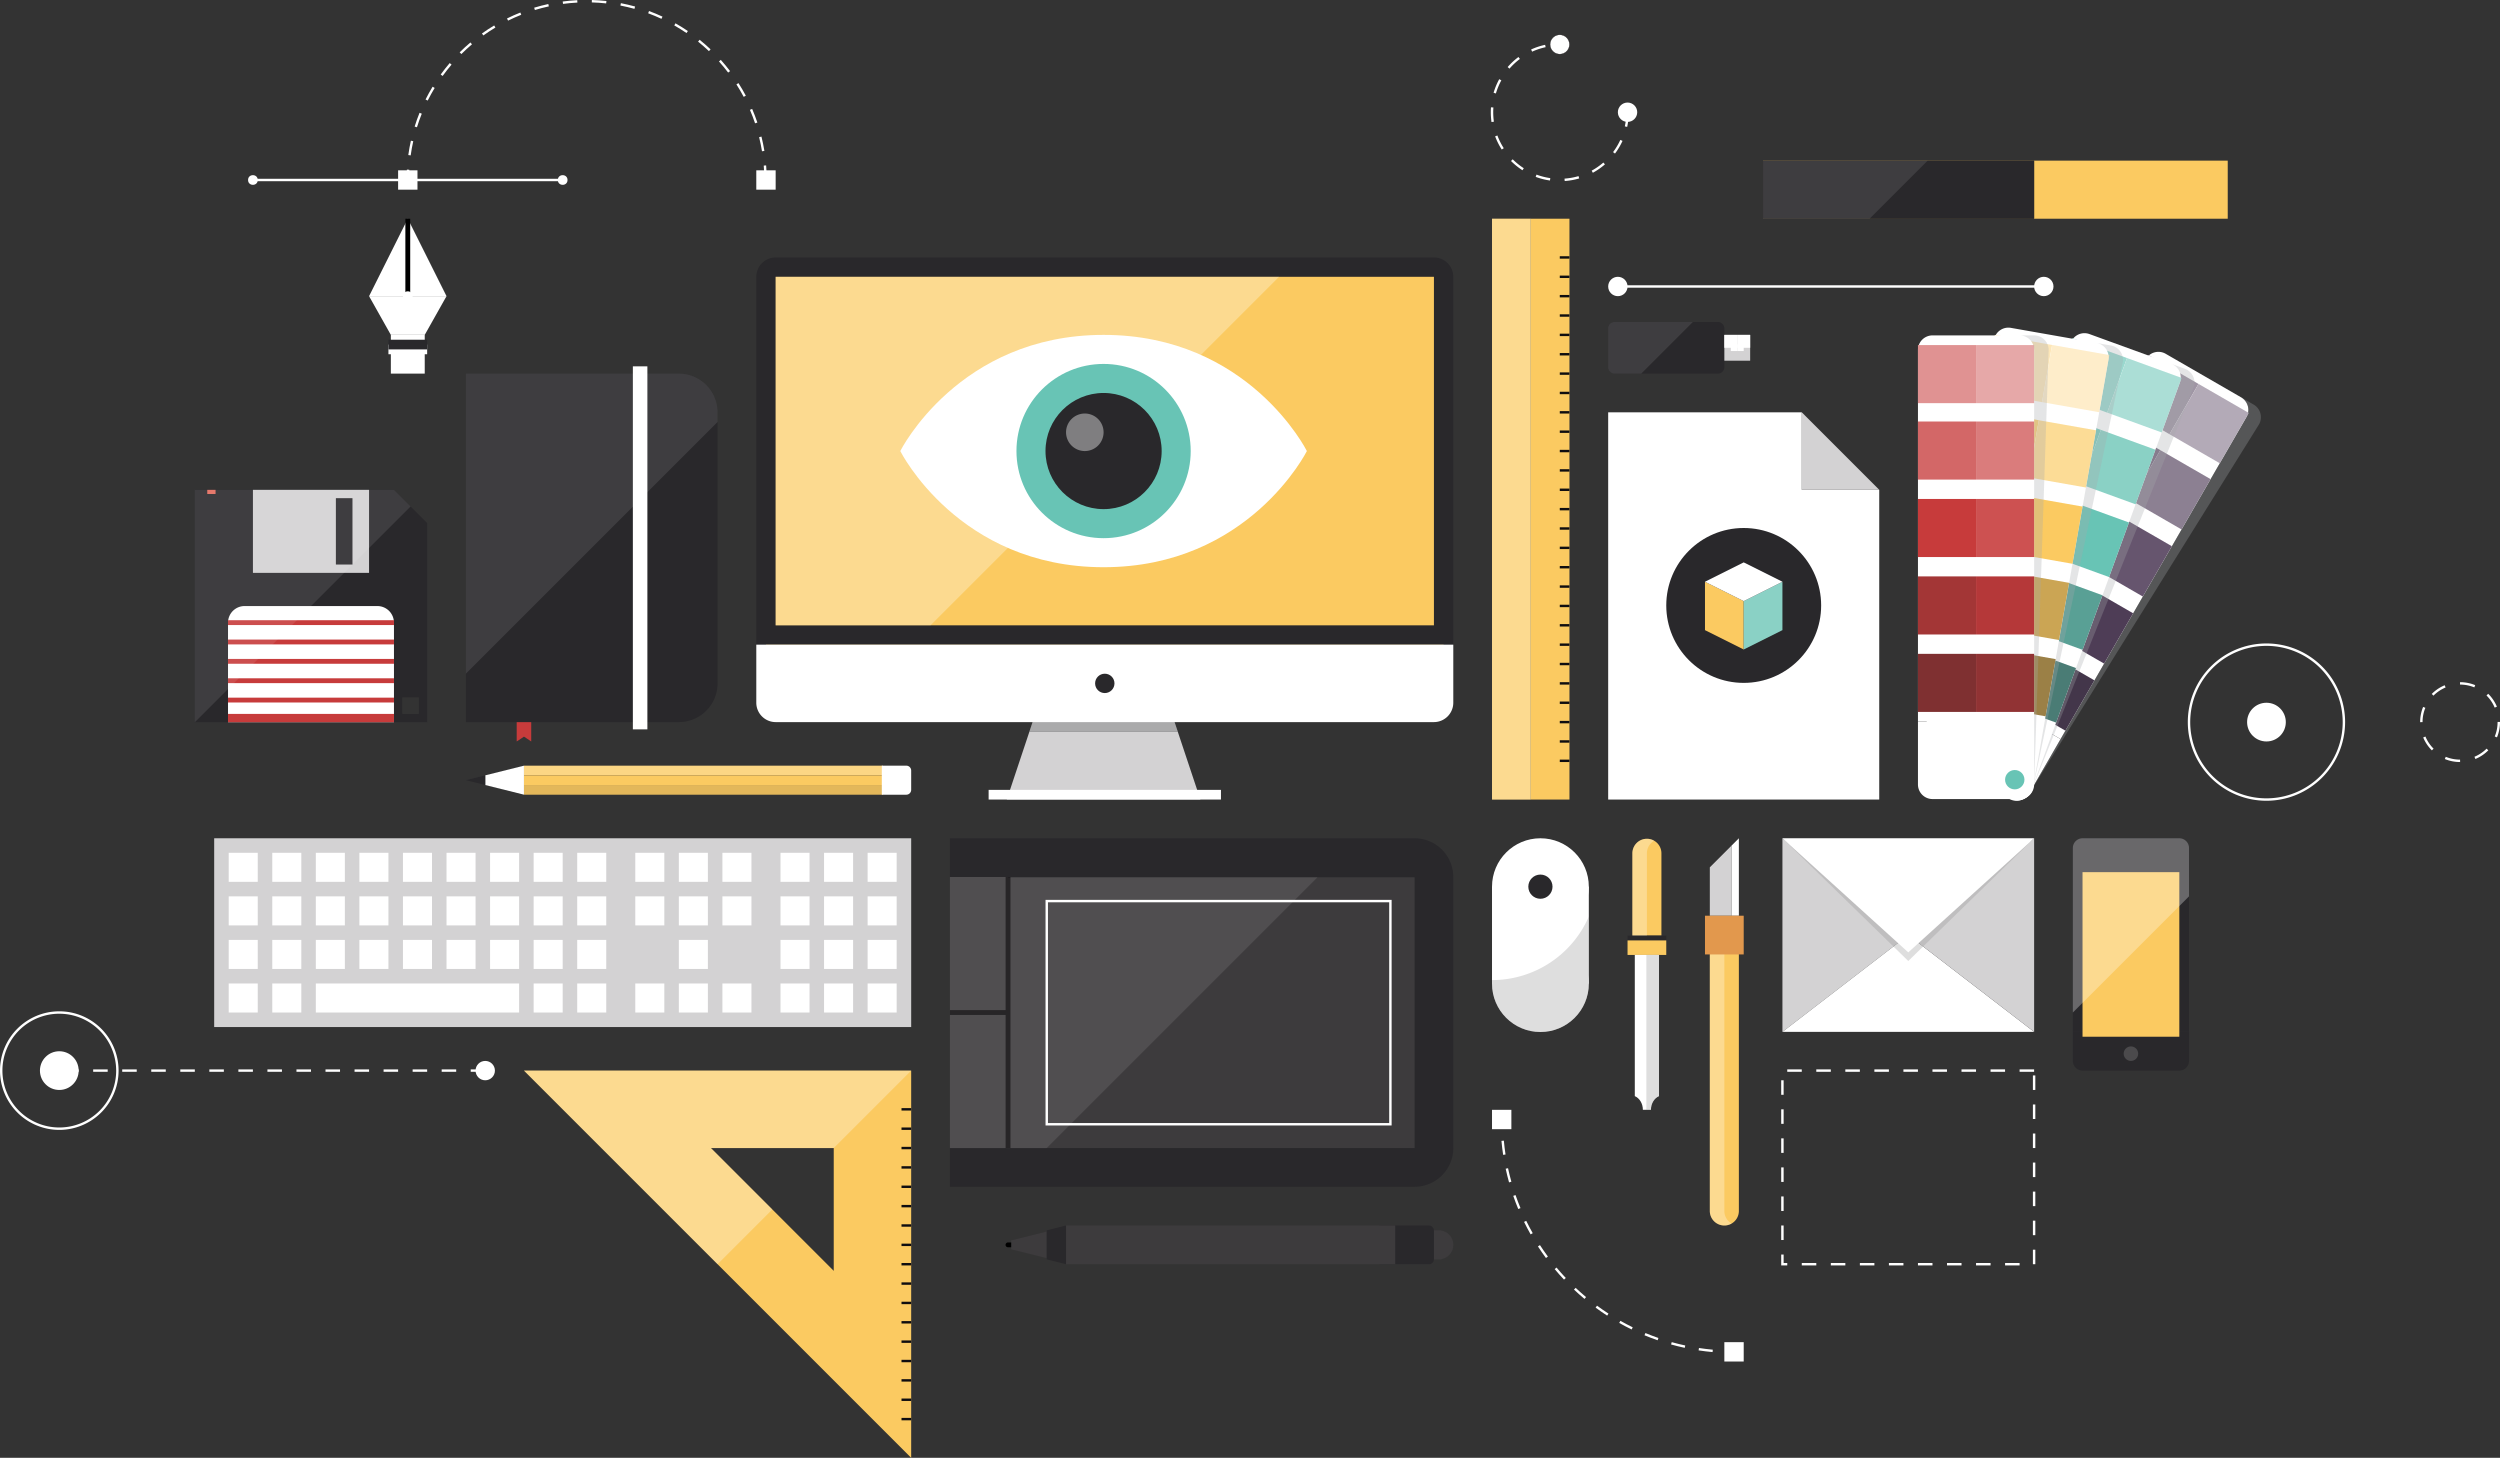
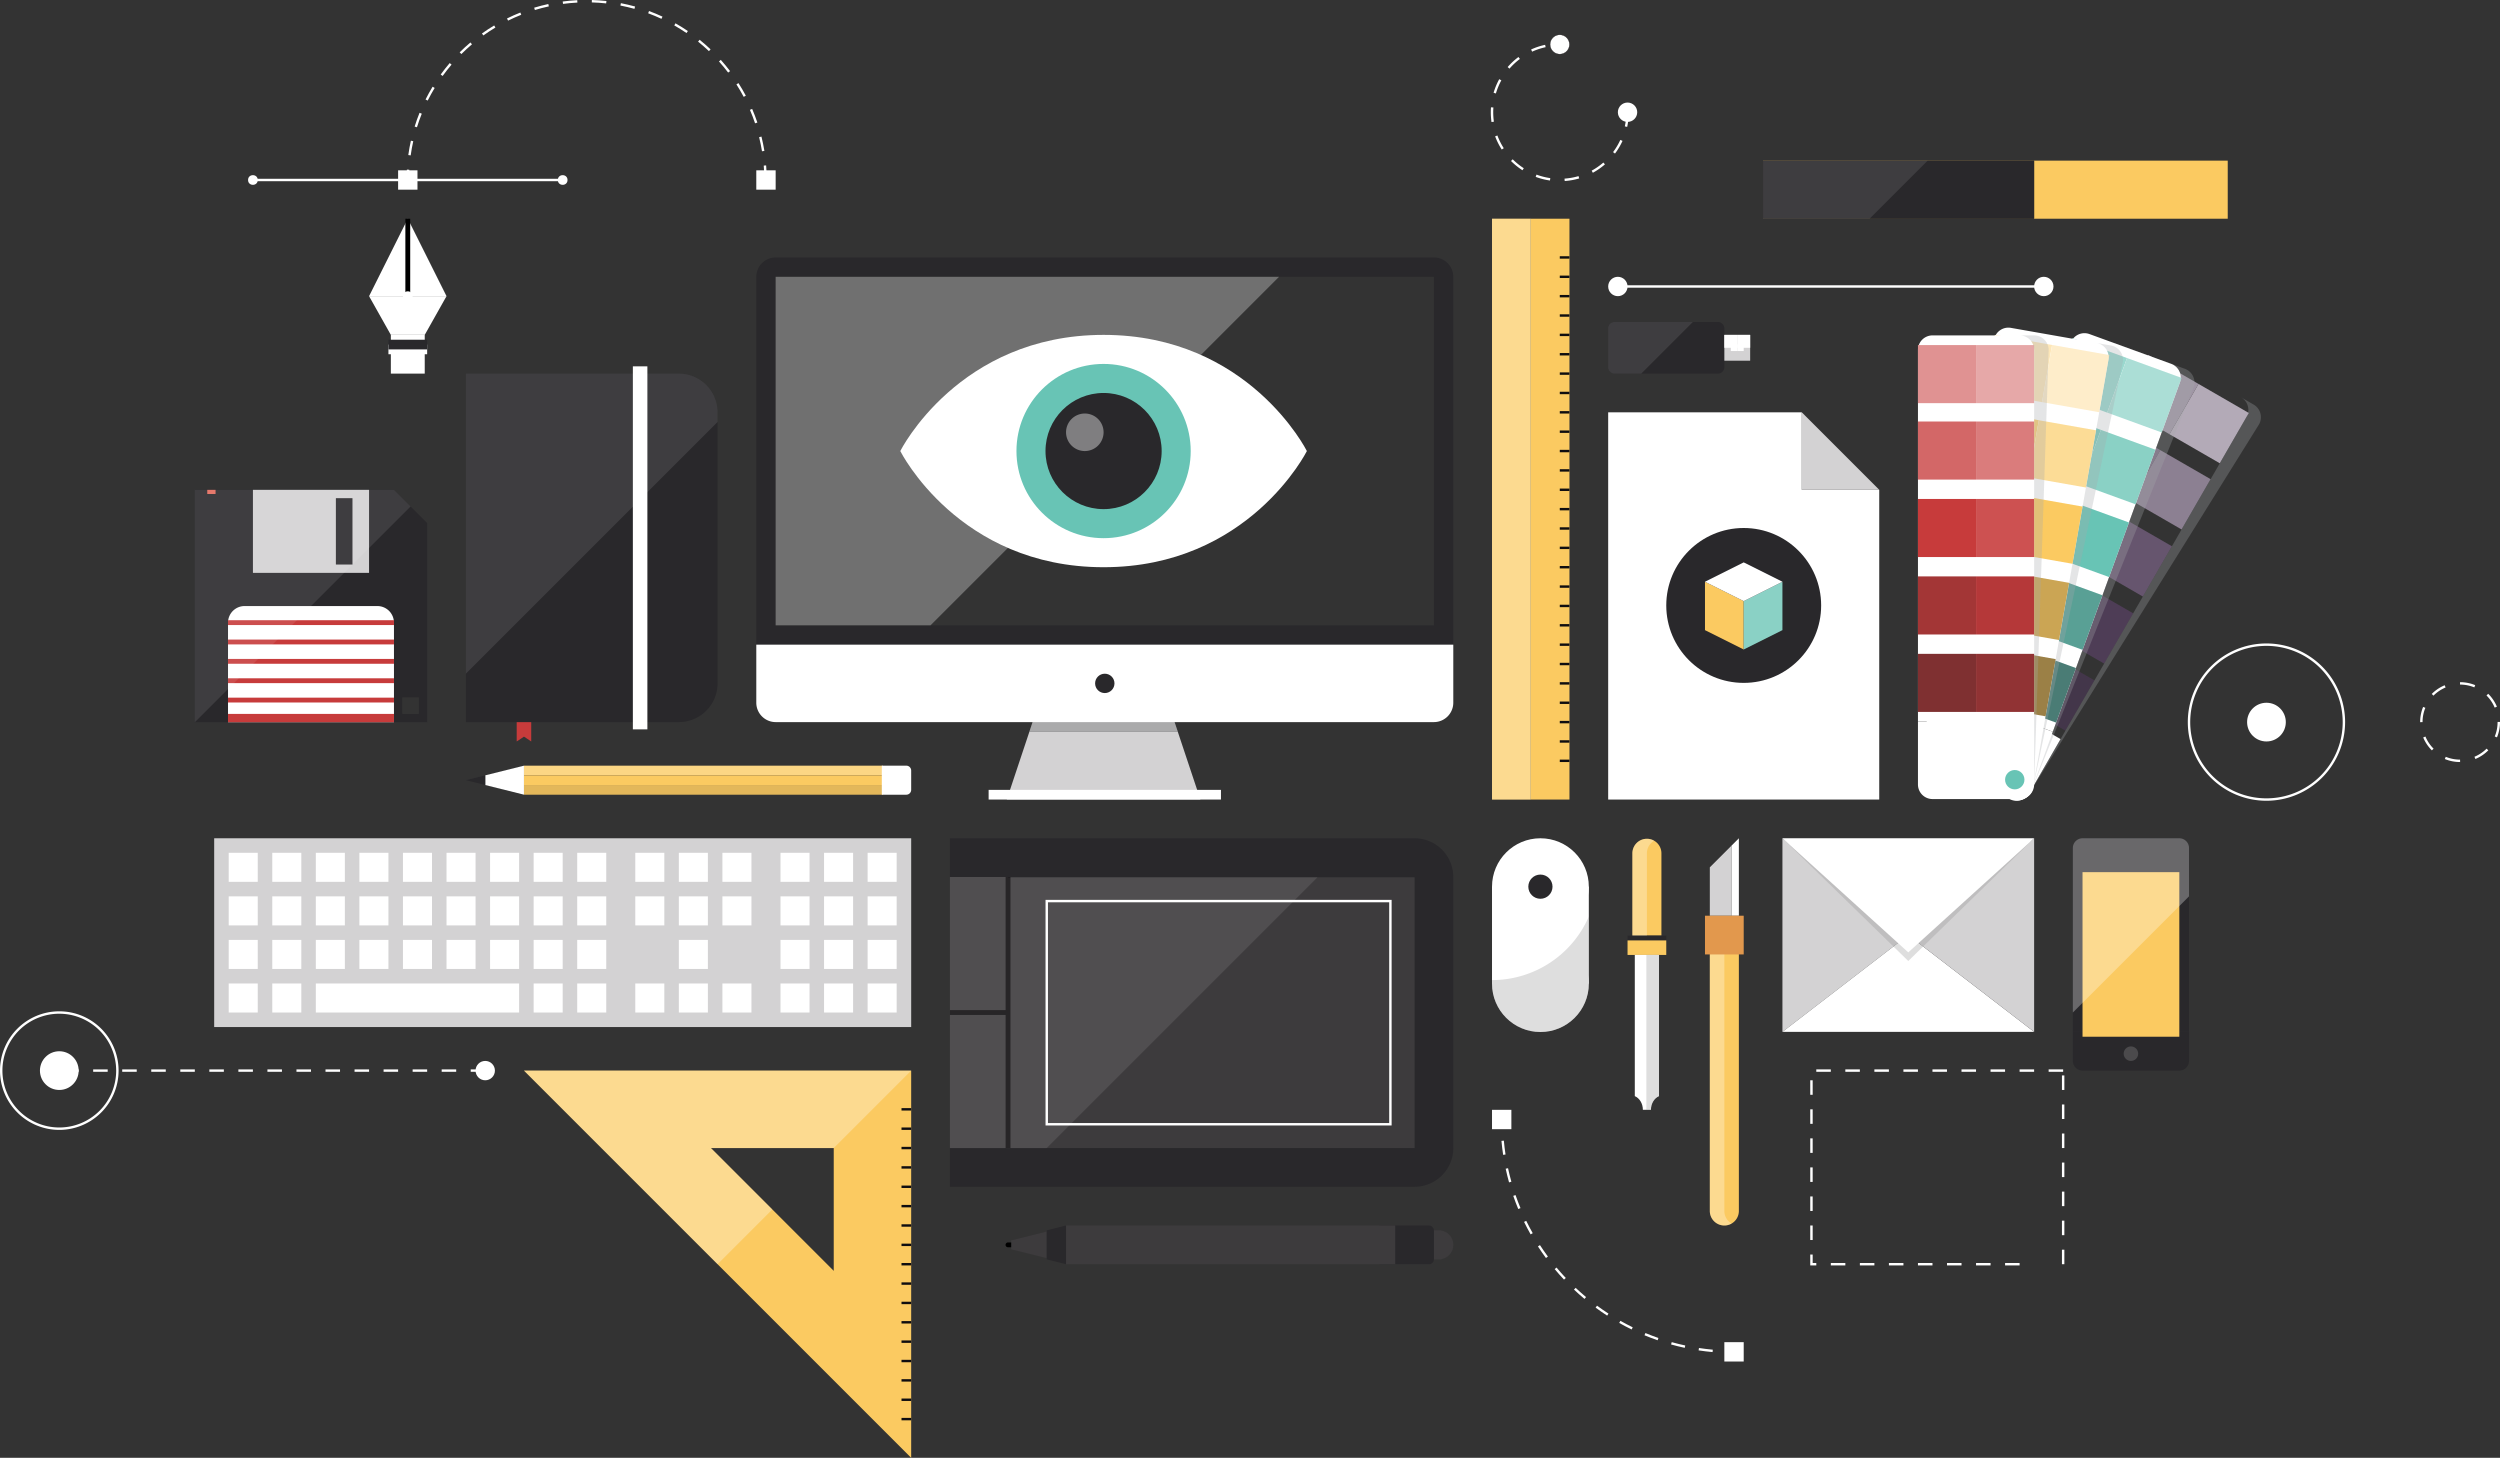
<svg xmlns="http://www.w3.org/2000/svg" viewBox="0 0 2066.001 1204.749">
  <rect x="0" y="0" width="2066.001" height="1204.749" fill="#333333" stroke="none" />
  <g style="isolation:isolate">
    <g id="Layer_2" data-name="Layer 2">
      <g id="objects">
        <path d="M325.571,404.826H161v192H353V432.254Zm20.572,185.142H332.429V576.255h13.715Z" fill="#29282b" />
        <rect x="209.02" y="404.805" width="95.973" height="68.612" fill="#d3d2d3" />
        <rect x="277.571" y="411.692" width="13.715" height="54.837" fill="#29282b" />
        <path d="M325.581,515.561V513.541h-.07a13.695,13.695,0,0,0-13.653-12.695H202.134a13.695,13.695,0,0,0-13.654,12.695h-.042v.836c-.001.055-.008.108-.008.164h-.001v82.285H325.562l.01.643V570.407h.01v-2.021h-.01V556.692h.01v-2.02h-.01V542.979h.01V540.958h-.01V529.265h.01v-2.019h-.01V515.561Z" fill="#fff" />
        <polygon points="209.021 404.844 300.544 404.844 209.021 404.805 209.021 404.844" fill="none" />
        <rect x="171.286" y="404.805" width="6.857" height="3.43" fill="#e36a5c" />
        <polygon points="305.021 404.846 300.544 404.844 209.021 404.844 208.997 459.621 304.997 459.661 305.021 404.846" fill="none" />
        <rect x="188.429" y="589.968" width="137.152" height="6.858" fill="#c73b3b" />
        <rect x="188.429" y="576.541" width="137.152" height="4" fill="#c73b3b" />
        <rect x="188.429" y="560.541" width="137.152" height="4" fill="#c73b3b" />
        <rect x="188.429" y="544.541" width="137.152" height="4" fill="#c73b3b" />
        <rect x="188.429" y="528.541" width="137.152" height="4" fill="#c73b3b" />
        <rect x="188.429" y="512.541" width="137.152" height="4" fill="#c73b3b" />
        <polygon points="325.571 404.826 311.857 404.826 161 404.826 161 596.826 161 596.826 339.286 418.54 325.571 404.826" fill="#fff" opacity="0.1" style="mix-blend-mode:screen" />
        <polygon points="864 564.749 960 564.749 973.333 604.749 850.667 604.749 864 564.749" fill="#b5b5b6" />
        <polygon points="973.333 604.749 992 660.749 832 660.749 850.667 604.749 973.333 604.749" fill="#d3d2d3" />
        <polygon points="864 564.749 960 564.749 973.333 604.749 850.667 604.749 864 564.749" fill="#908f90" opacity="0.3" style="mix-blend-mode:multiply" />
-         <path d="M633,237.193a15.601,15.601,0,0,1,15.556-15.556h528.888a15.602,15.602,0,0,1,15.557,15.556V532.749H633Z" fill="#fbca61" />
        <rect x="817" y="652.749" width="192" height="8" fill="#fff" />
        <path d="M1184.971,228.749c.01.008.019.019.029.029V516.749H641V228.778a.27.27,0,0,1,.029-.029Zm.029-16H641a16.047,16.047,0,0,0-16,16v304H1201.001v-304a16.048,16.048,0,0,0-16-16Z" fill="#29282b" />
        <path d="M1201.001,532.749v48a16.048,16.048,0,0,1-16,16H641a16.047,16.047,0,0,1-16-16v-48Z" fill="#fff" />
        <circle cx="913" cy="564.749" r="8" fill="#29282b" />
        <path d="M1201.001,1028.749a12.002,12.002,0,0,0-10-11.831v-.169h-12v5.367a11.999,11.999,0,0,0,0,13.266v5.367h12v-.169A12.002,12.002,0,0,0,1201.001,1028.749Z" fill="#3d3b3d" />
        <path d="M835.666,1030.749H833a2,2,0,0,1,0-4h2.666a2,2,0,0,1,0,4Z" />
        <rect x="1137.001" y="1012.749" width="48" height="32" rx="4" fill="#29282b" />
        <polygon points="835.666 1025.082 835.666 1032.415 865 1039.749 865 1017.749 835.666 1025.082" fill="#3d3b3d" />
        <polygon points="881 1012.749 865 1016.749 865 1040.749 881 1044.749 881 1012.749" fill="#29282b" />
        <polygon points="1137.001 1012.749 881 1012.749 881 1044.749 1137.001 1044.749 1153.001 1044.749 1153.001 1012.749 1137.001 1012.749" fill="#3d3b3d" />
        <g opacity="0.3" style="mix-blend-mode:screen">
          <path d="M641.029,228.749a.235.235,0,0,0-.029.029V516.749H769l288.001-288Z" fill="#fff" />
        </g>
        <path d="M1169.001,692.749H785v288h384.001a32,32,0,0,0,32-32v-224A32,32,0,0,0,1169.001,692.749Z" fill="#29282b" />
        <rect x="833.035" y="724.998" width="336.001" height="223.751" fill="#3d3b3d" />
        <path d="M1150.036,930.095h-286.001V743.652h286.001Zm-284.001-2h282.001V745.652h-282.001Z" fill="#fff" />
        <rect x="785" y="724.749" width="48.035" height="224" fill="#3d3b3d" />
        <rect x="785.035" y="834.749" width="48" height="4" fill="#0f0d10" />
        <rect x="831.035" y="724.749" width="4" height="224" fill="#0f0d10" />
        <polygon points="1473.001 692.749 1473.001 852.749 1577.001 772.749 1473.001 692.749" fill="#d3d2d3" />
        <polygon points="1473.001 852.749 1681.001 852.749 1577.001 772.749 1473.001 852.749" fill="#fff" />
        <polygon points="1577.001 772.749 1681.001 852.749 1681.001 692.749 1577.001 772.749" fill="#d3d2d3" />
        <polygon points="1681.001 692.749 1473.001 692.749 1577.001 794.178 1681.001 692.749" fill="#908f90" opacity="0.3" style="mix-blend-mode:multiply" />
        <polygon points="1681.001 692.749 1473.001 692.749 1577.001 787.034 1681.001 692.749" fill="#fff" />
        <rect x="177" y="692.749" width="576" height="156" fill="#d3d2d3" />
        <rect x="261" y="812.749" width="168" height="24" fill="#fff" />
        <rect x="189" y="812.749" width="24" height="24" fill="#fff" />
        <rect x="225" y="812.749" width="24" height="24" fill="#fff" />
        <rect x="189" y="776.749" width="24" height="24" fill="#fff" />
        <rect x="225" y="776.749" width="24" height="24" fill="#fff" />
        <rect x="261" y="776.749" width="24" height="24" fill="#fff" />
        <rect x="297" y="776.749" width="24" height="24" fill="#fff" />
        <rect x="333" y="776.749" width="24" height="24" fill="#fff" />
        <rect x="369" y="776.749" width="24" height="24" fill="#fff" />
        <rect x="405" y="776.749" width="24" height="24" fill="#fff" />
        <rect x="441" y="776.749" width="24" height="24" fill="#fff" />
        <rect x="477" y="776.749" width="24" height="24" fill="#fff" />
        <rect x="189" y="740.749" width="24" height="24" fill="#fff" />
        <rect x="225" y="740.749" width="24" height="24" fill="#fff" />
        <rect x="261" y="740.749" width="24" height="24" fill="#fff" />
        <rect x="297" y="740.749" width="24" height="24" fill="#fff" />
        <rect x="333" y="740.749" width="24" height="24" fill="#fff" />
        <rect x="369" y="740.749" width="24" height="24" fill="#fff" />
        <rect x="405" y="740.749" width="24" height="24" fill="#fff" />
        <rect x="441" y="740.749" width="24" height="24" fill="#fff" />
        <rect x="477" y="740.749" width="24" height="24" fill="#fff" />
        <rect x="189" y="704.749" width="24" height="24" fill="#fff" />
        <rect x="645" y="812.749" width="24" height="24" fill="#fff" />
        <rect x="681" y="812.749" width="24" height="24" fill="#fff" />
        <rect x="717" y="812.749" width="24" height="24" fill="#fff" />
        <rect x="645" y="776.749" width="24" height="24" fill="#fff" />
        <rect x="681" y="776.749" width="24" height="24" fill="#fff" />
        <rect x="717" y="776.749" width="24" height="24" fill="#fff" />
        <rect x="645" y="740.749" width="24" height="24" fill="#fff" />
        <rect x="681" y="740.749" width="24" height="24" fill="#fff" />
        <rect x="717" y="740.749" width="24" height="24" fill="#fff" />
        <rect x="645" y="704.749" width="24" height="24" fill="#fff" />
        <rect x="681" y="704.749" width="24" height="24" fill="#fff" />
        <rect x="717" y="704.749" width="24" height="24" fill="#fff" />
        <rect x="225" y="704.749" width="24" height="24" fill="#fff" />
        <rect x="261" y="704.749" width="24" height="24" fill="#fff" />
        <rect x="297" y="704.749" width="24" height="24" fill="#fff" />
        <rect x="333" y="704.749" width="24" height="24" fill="#fff" />
        <rect x="369" y="704.749" width="24" height="24" fill="#fff" />
        <rect x="405" y="704.749" width="24" height="24" fill="#fff" />
        <rect x="441" y="704.749" width="24" height="24" fill="#fff" />
        <rect x="477" y="704.749" width="24" height="24" fill="#fff" />
        <rect x="525" y="740.749" width="24" height="24" fill="#fff" />
        <rect x="561" y="740.749" width="24" height="24" fill="#fff" />
        <rect x="597" y="740.749" width="24" height="24" fill="#fff" />
        <rect x="525" y="704.749" width="24" height="24" fill="#fff" />
        <rect x="561" y="704.749" width="24" height="24" fill="#fff" />
        <rect x="597" y="704.749" width="24" height="24" fill="#fff" />
        <rect x="441" y="812.749" width="24" height="24" fill="#fff" />
        <rect x="477" y="812.749" width="24" height="24" fill="#fff" />
        <rect x="525" y="812.749" width="24" height="24" fill="#fff" />
        <rect x="561" y="812.749" width="24" height="24" fill="#fff" />
        <rect x="561" y="776.749" width="24" height="24" fill="#fff" />
        <rect x="597" y="812.749" width="24" height="24" fill="#fff" />
        <rect x="433" y="632.749" width="296.552" height="8" fill="#fcd684" />
        <rect x="433" y="640.749" width="296.552" height="8" fill="#fbca61" />
        <rect x="433" y="648.749" width="296.552" height="8" fill="#e3b75a" />
        <path d="M749.004,632.749A4.026,4.026,0,0,1,753,636.78v15.932a4.026,4.026,0,0,1-3.996,4.031H728.729V632.749Z" fill="#fff" />
        <rect x="1233.001" y="180.749" width="32" height="480" fill="#fbca61" />
        <rect x="1265.001" y="180.749" width="32" height="480" fill="#fbca61" />
        <rect x="1233.001" y="180.749" width="32" height="480" fill="#fff" opacity="0.3" style="mix-blend-mode:screen" />
        <rect x="1289.001" y="211.749" width="8" height="2" fill="#0f0d10" />
        <rect x="1289.001" y="227.749" width="8" height="2" fill="#0f0d10" />
        <rect x="1289.001" y="243.749" width="8" height="2" fill="#0f0d10" />
        <rect x="1289.001" y="259.749" width="8" height="2" fill="#0f0d10" />
        <rect x="1289.001" y="275.749" width="8" height="2" fill="#0f0d10" />
        <rect x="1289.001" y="291.749" width="8" height="2" fill="#0f0d10" />
        <rect x="1289.001" y="307.749" width="8" height="2" fill="#0f0d10" />
        <rect x="1289.001" y="323.749" width="8" height="2" fill="#0f0d10" />
        <rect x="1289.001" y="339.749" width="8" height="2" fill="#0f0d10" />
        <rect x="1289.001" y="355.749" width="8" height="2" fill="#0f0d10" />
        <rect x="1289.001" y="371.749" width="8" height="2" fill="#0f0d10" />
        <rect x="1289.001" y="387.749" width="8" height="2" fill="#0f0d10" />
        <rect x="1289.001" y="403.749" width="8" height="2" fill="#0f0d10" />
        <rect x="1289.001" y="419.749" width="8" height="2" fill="#0f0d10" />
        <rect x="1289.001" y="435.749" width="8" height="2" fill="#0f0d10" />
        <rect x="1289.001" y="451.749" width="8" height="2" fill="#0f0d10" />
        <rect x="1289.001" y="467.749" width="8" height="2" fill="#0f0d10" />
        <rect x="1289.001" y="483.749" width="8" height="2" fill="#0f0d10" />
        <rect x="1289.001" y="499.749" width="8" height="2" fill="#0f0d10" />
        <rect x="1289.001" y="515.749" width="8" height="2" fill="#0f0d10" />
        <rect x="1289.001" y="531.749" width="8" height="2" fill="#0f0d10" />
        <rect x="1289.001" y="547.749" width="8" height="2" fill="#0f0d10" />
        <rect x="1289.001" y="563.749" width="8" height="2" fill="#0f0d10" />
        <rect x="1289.001" y="579.749" width="8" height="2" fill="#0f0d10" />
        <rect x="1289.001" y="595.749" width="8" height="2" fill="#0f0d10" />
        <rect x="1289.001" y="611.749" width="8" height="2" fill="#0f0d10" />
        <rect x="1289.001" y="627.749" width="8" height="2" fill="#0f0d10" />
        <g opacity="0.1" style="mix-blend-mode:screen">
          <polygon points="833.035 724.998 833.035 724.749 784.999 724.749 784.999 948.749 833.035 948.749 865.018 948.749 1088.768 724.998 833.035 724.998" fill="#fff" />
        </g>
        <circle cx="1273.001" cy="732.749" r="40" fill="#fff" />
        <circle cx="1273.001" cy="812.852" r="40" fill="#fff" />
        <rect x="1233.001" y="732.749" width="80" height="80.105" fill="#fff" />
        <circle cx="1273.001" cy="732.749" r="10" fill="#29282b" />
        <g opacity="0.3" style="mix-blend-mode:multiply">
          <path d="M1233.001,809.945v2.908a40,40,0,0,0,80,0v-55.376A87.215,87.215,0,0,1,1233.001,809.945Z" fill="#908f90" />
        </g>
        <path d="M1361.001,693.165a12.001,12.001,0,0,0-12,12v68h24v-68A12.001,12.001,0,0,0,1361.001,693.165Z" fill="#fbca61" />
        <rect x="1345.001" y="773.165" width="32" height="4" fill="#29282b" />
        <rect x="1345.001" y="777.165" width="32" height="12" fill="#fbca61" />
        <path d="M1361.001,789.165v128h-3.334c0-5.225-2.783-9.667-6.666-11.314V789.165Z" fill="#fff" />
        <path d="M1371.001,789.165V905.851c-3.883,1.647-6.668,6.09-6.668,11.314h-3.332v-128Z" fill="#fff" />
        <path d="M1371.001,789.165V905.851c-3.883,1.647-6.668,6.09-6.668,11.314h-3.332v-128Z" fill="#908f90" opacity="0.3" style="mix-blend-mode:multiply" />
        <g opacity="0.3" style="mix-blend-mode:screen">
          <path d="M1367.001,694.774a11.998,11.998,0,0,0-18,10.391v68h12v-68A11.991,11.991,0,0,1,1367.001,694.774Z" fill="#fff" />
        </g>
        <path d="M1431.001,778.358a11.998,11.998,0,0,0-18,10.391v212a12,12,0,0,0,24,0v-212A11.991,11.991,0,0,0,1431.001,778.358Z" fill="#fbca61" />
        <polygon points="1413.001 716.749 1413.001 756.749 1431.001 756.749 1431.001 698.749 1413.001 716.749" fill="#d3d2d3" />
        <polygon points="1437.001 692.749 1431.001 698.749 1431.001 756.749 1437.001 756.749 1437.001 692.749" fill="#fff" />
        <path d="M1425.001,1000.749v-212a11.991,11.991,0,0,1,6-10.391,11.998,11.998,0,0,0-18,10.391v212a11.998,11.998,0,0,0,18,10.391A11.991,11.991,0,0,1,1425.001,1000.749Z" fill="#fff" opacity="0.3" style="mix-blend-mode:screen" />
        <rect x="1409.001" y="756.749" width="32" height="32" fill="#e2984d" />
        <polygon points="439 612.749 433 608.749 427 612.749 427 580.749 439 580.749 439 612.749" fill="#c73b3b" />
        <path d="M561,308.749H385v288H561a32.001,32.001,0,0,0,32-32v-224A32,32,0,0,0,561,308.749Z" fill="#29282b" />
        <rect x="523" y="302.749" width="12" height="300" fill="#fff" />
        <polygon points="1489.001 340.749 1329.001 340.749 1329.001 660.749 1553.001 660.749 1553.001 404.749 1489.001 404.749 1489.001 340.749" fill="#fff" />
        <polygon points="1489.001 404.749 1553.001 404.749 1489.001 340.749 1489.001 404.749" fill="#d3d2d3" />
        <path d="M1713.001,876.749a8.023,8.023,0,0,0,8,8h80a8.024,8.024,0,0,0,8-8v-24h-96Z" fill="#29282b" />
        <rect x="1713.001" y="724.749" width="96" height="128" fill="#29282b" />
        <path d="M1809.001,700.749a8.024,8.024,0,0,0-8-8h-80a8.023,8.023,0,0,0-8,8v24h96Z" fill="#29282b" />
        <rect x="1721.001" y="720.749" width="80" height="136" fill="#fbca61" />
        <circle cx="1761.001" cy="870.749" r="6" fill="#4b4a4c" />
        <g opacity="0.3" style="mix-blend-mode:screen">
          <path d="M1809.001,724.749v-24a8.023,8.023,0,0,0-8-8h-80a8.023,8.023,0,0,0-8,8v136l96-96Z" fill="#fff" />
        </g>
        <polygon points="689 1050.239 689 948.749 638.255 999.495 689 1050.239" fill="none" />
        <polygon points="638.255 999.495 689 948.749 587.51 948.749 638.255 999.495" fill="none" />
        <path d="M433,884.749l160,160,160,160v-320Zm256,165.49-50.745-50.744-50.745-50.746H689Z" fill="#fbca61" />
        <polygon points="587.51 948.749 689 948.749 753 884.749 433 884.749 593 1044.749 638.255 999.495 587.51 948.749" fill="#fff" opacity="0.3" style="mix-blend-mode:screen" />
        <rect x="745" y="1171.749" width="8" height="2" fill="#0f0d10" />
        <rect x="745" y="1155.749" width="8" height="2" fill="#0f0d10" />
        <rect x="745" y="1139.749" width="8" height="2" fill="#0f0d10" />
        <rect x="745" y="1123.749" width="8" height="2" fill="#0f0d10" />
        <rect x="745" y="1107.749" width="8" height="2" fill="#0f0d10" />
        <rect x="745" y="1091.749" width="8" height="2" fill="#0f0d10" />
        <rect x="745" y="1075.749" width="8" height="2" fill="#0f0d10" />
        <rect x="745" y="1059.749" width="8" height="2" fill="#0f0d10" />
        <rect x="745" y="1043.749" width="8" height="2" fill="#0f0d10" />
        <rect x="745" y="1027.749" width="8" height="2" fill="#0f0d10" />
        <rect x="745" y="1011.749" width="8" height="2" fill="#0f0d10" />
        <rect x="745" y="995.749" width="8" height="2" fill="#0f0d10" />
        <rect x="745" y="979.749" width="8" height="2" fill="#0f0d10" />
        <rect x="745" y="963.749" width="8" height="2" fill="#0f0d10" />
        <rect x="745" y="947.749" width="8" height="2" fill="#0f0d10" />
        <rect x="745" y="931.749" width="8" height="2" fill="#0f0d10" />
        <rect x="745" y="915.749" width="8" height="2" fill="#0f0d10" />
        <rect x="1393.001" y="276.749" width="53.332" height="21.333" fill="#d3d2d3" />
        <path d="M1334.334,266.082h85.332a5.334,5.334,0,0,1,5.334,5.334v32a5.333,5.333,0,0,1-5.333,5.333h-85.333a5.334,5.334,0,0,1-5.334-5.334V271.416A5.334,5.334,0,0,1,1334.334,266.082Z" fill="#29282b" />
        <rect x="1435.667" y="276.749" width="10.666" height="10.666" fill="#fff" />
        <rect x="1425.001" y="276.749" width="10.666" height="10.666" fill="#fff" />
        <rect x="1435.667" y="284.749" width="5.334" height="5.333" fill="#fff" />
        <rect x="1430.332" y="284.749" width="5.334" height="5.333" fill="#fff" />
        <g opacity="0.1" style="mix-blend-mode:screen">
          <path d="M1334.334,266.082a5.35,5.35,0,0,0-5.334,5.333v32a5.35,5.35,0,0,0,5.334,5.334h22l42.666-42.667Z" fill="#fff" />
        </g>
        <polygon points="433 632.749 401 640.749 401 648.74 433 656.724 433 632.749" fill="#fff" />
        <polygon points="385 644.749 401 648.74 401 640.749 385 644.749" fill="#29282b" />
        <g opacity="0.1" style="mix-blend-mode:screen">
          <path d="M593,340.749a32,32,0,0,0-32-32H385v248l208-208Z" fill="#fff" />
        </g>
        <path d="M744,372.749s48,96,168,96c120.001,0,168.001-96,168.001-96s-48-96-168.001-96C792,276.749,744,372.749,744,372.749Z" fill="#fff" />
        <circle cx="912" cy="372.749" r="72" fill="#68c4b5" />
        <circle cx="912" cy="372.749" r="48" fill="#29282b" />
        <path d="M880.981,357.241a15.51,15.51,0,1,0,15.51-15.509A15.509,15.509,0,0,0,880.981,357.241Z" fill="#fff" opacity="0.4" />
        <circle cx="1441.001" cy="500.338" r="64" fill="#29282b" />
        <polygon points="1441.001 536.749 1409.001 520.749 1409.001 480.749 1441.001 496.749 1441.001 536.749" fill="#fbca61" />
        <polygon points="1441.001 536.749 1473.001 520.749 1473.001 480.749 1441.001 496.749 1441.001 536.749" fill="#8ad1c5" />
        <polygon points="1473.001 480.749 1441.001 496.749 1409.001 480.749 1441.001 464.749 1473.001 480.749" fill="#fff" />
        <rect x="323" y="276.749" width="28" height="32" fill="#fff" />
        <polygon points="351 276.749 323 276.749 305 244.749 369 244.749 351 276.749" fill="#fff" />
        <polygon points="369 244.749 305 244.749 337 180.749 369 244.749" fill="#fff" />
        <rect x="335" y="180.749" width="4" height="64" />
        <circle cx="337" cy="244.749" r="4" fill="#fff" />
        <rect x="321" y="284.749" width="32" height="8" fill="#fff" />
        <rect x="321" y="280.749" width="32" height="8" fill="#29282b" />
        <path d="M633.621,148.749h-2c0-3.964-.16-7.969-.475-11.901l1.993-.16C633.459,140.673,633.621,144.731,633.621,148.749ZM338,148.749h-2c0-2.86.082-5.752.244-8.595l1.997.114C338.081,143.073,338,145.927,338,148.749Zm1.397-20.335-1.982-.275c.551-3.974,1.272-7.972,2.142-11.881l1.952.435C340.651,120.55,339.94,124.493,339.397,128.414Zm290.317-3.39c-.635-3.905-1.438-7.831-2.388-11.669l1.941-.48c.963,3.891,1.777,7.871,2.42,11.828ZM344.572,105.182l-1.91-.593c1.188-3.829,2.55-7.656,4.047-11.376l1.855.747C347.087,97.63,345.744,101.405,344.572,105.182Zm279.422-3.263c-1.262-3.753-2.695-7.498-4.259-11.134l1.837-.79c1.585,3.685,3.038,7.482,4.317,11.286ZM353.456,83.107l-1.788-.895c1.793-3.582,3.758-7.136,5.838-10.564l1.71,1.038C357.164,76.067,355.226,79.574,353.456,83.107Zm261.126-3.069c-1.855-3.496-3.877-6.958-6.009-10.291l1.685-1.078c2.162,3.378,4.211,6.889,6.091,10.432ZM365.803,62.763l-1.62-1.173c2.352-3.248,4.864-6.44,7.468-9.486l1.52,1.3C370.602,56.409,368.123,59.558,365.803,62.763Zm235.948-2.787c-2.395-3.15-4.948-6.24-7.589-9.187l1.489-1.335c2.677,2.986,5.265,6.119,7.692,9.31ZM381.271,44.668,379.861,43.25c2.843-2.829,5.837-5.576,8.897-8.165l1.292,1.527C387.03,39.166,384.077,41.877,381.271,44.668Zm204.586-2.422c-2.87-2.723-5.886-5.363-8.964-7.846l1.255-1.557c3.121,2.516,6.178,5.191,9.086,7.952ZM399.451,29.29l-1.164-1.626c3.263-2.336,6.661-4.566,10.099-6.627l1.028,1.715C406.022,24.786,402.67,26.985,399.451,29.29Zm167.875-1.985c-3.269-2.226-6.669-4.345-10.107-6.297l.988-1.739c3.484,1.98,6.931,4.128,10.245,6.383ZM419.876,17.043l-.886-1.793c3.602-1.779,7.317-3.429,11.043-4.905l.736,1.859C427.094,13.66,423.429,15.288,419.876,17.043Zm126.759-1.491c-3.586-1.667-7.283-3.207-10.988-4.574l.692-1.876c3.756,1.386,7.504,2.946,11.14,4.637ZM442.024,8.271l-.582-1.913c3.834-1.167,7.766-2.189,11.686-3.039l.424,1.955C449.685,6.112,445.807,7.12,442.024,8.271Zm82.289-.957c-3.805-1.06-7.706-1.978-11.594-2.727l.378-1.964c3.942.759,7.896,1.689,11.753,2.764ZM465.284,3.226,465.02,1.243c3.969-.527,8.014-.899,12.022-1.105l.102,1.997C473.19,2.339,469.199,2.705,465.284,3.226Zm35.657-.411c-3.925-.429-7.923-.703-11.882-.815L489.115,0c4.013.114,8.064.392,12.042.826Z" fill="#fff" />
        <rect x="625" y="140.749" width="16" height="16" fill="#fff" />
        <rect x="329" y="140.749" width="16" height="16" fill="#fff" />
        <rect x="209" y="147.749" width="256" height="2" fill="#fff" />
        <circle cx="465" cy="148.749" r="4" fill="#fff" />
        <circle cx="209" cy="148.749" r="4" fill="#fff" />
        <path d="M1240.092,931.195c-.06-2.015-.092-4.043-.092-6.03h2c0,1.967.03,3.976.092,5.97Z" fill="#fff" />
        <path d="M1415.276,1117.363c-3.849-.351-7.735-.822-11.553-1.404l.301-1.977c3.778.575,7.625,1.042,11.434,1.389Zm-23.001-3.504c-3.775-.81-7.578-1.748-11.301-2.788l.537-1.926c3.685,1.028,7.447,1.957,11.184,2.759Zm-22.411-6.258c-3.647-1.263-7.303-2.653-10.864-4.132l.768-1.848c3.523,1.464,7.141,2.84,10.751,4.089Zm-21.463-8.917c-3.468-1.694-6.931-3.518-10.29-5.418l.984-1.74c3.325,1.88,6.752,3.685,10.185,5.361Zm-20.238-11.448c-3.244-2.103-6.464-4.33-9.568-6.619l1.188-1.609c3.072,2.265,6.258,4.469,9.469,6.551Zm-18.723-13.802c-2.967-2.474-5.896-5.071-8.71-7.72l1.371-1.457c2.784,2.622,5.685,5.192,8.62,7.642Zm-16.941-15.95c-2.651-2.812-5.25-5.743-7.727-8.71l1.535-1.281c2.451,2.936,5.024,5.836,7.646,8.62Zm-14.919-17.868c-2.296-3.112-4.526-6.334-6.628-9.576l1.678-1.088c2.08,3.208,4.287,6.396,6.56,9.477Zm-12.667-19.536c-1.906-3.368-3.733-6.837-5.429-10.309l1.797-.877c1.678,3.435,3.485,6.867,5.372,10.201Zm-10.223-20.93c-1.484-3.574-2.878-7.239-4.142-10.894l1.891-.654c1.25,3.616,2.629,7.243,4.099,10.78Zm-7.614-22.023c-1.038-3.72-1.976-7.522-2.785-11.301l1.955-.42c.802,3.74,1.73,7.502,2.756,11.184Zm-4.88-22.751c-.579-3.811-1.05-7.698-1.399-11.555l1.992-.18c.346,3.815.811,7.663,1.384,11.434Z" fill="#fff" />
        <path d="M1433.001,1118.165c-1.987,0-4.016-.031-6.03-.092l.061-2c1.994.061,4.003.092,5.97.092Z" fill="#fff" />
        <rect x="1233.001" y="917.165" width="16" height="16" fill="#fff" />
        <rect x="1425.001" y="1109.165" width="16" height="16" fill="#fff" />
        <path d="M1293.064,149.607l-.141-1.995a54.977,54.977,0,0,0,11.574-2.076l.562,1.919A56.979,56.979,0,0,1,1293.064,149.607Zm-12.176-.431a56.725,56.725,0,0,1-11.814-3.008l.699-1.874a54.658,54.658,0,0,0,11.396,2.901Zm35.433-6.388-.959-1.755a55.216,55.216,0,0,0,9.653-6.713l1.311,1.511A57.202,57.202,0,0,1,1316.321,142.788Zm-58.145-2.084a57.308,57.308,0,0,1-9.485-7.655l1.414-1.414a55.322,55.322,0,0,0,9.153,7.387Zm76.456-13.79-1.6-1.2a55.01,55.01,0,0,0,6.011-10.11l1.818.832A56.945,56.945,0,0,1,1334.632,126.913Zm-93.592-3.349a56.899,56.899,0,0,1-5.462-10.896l1.873-.699a54.862,54.862,0,0,0,5.271,10.513Zm103.669-18.697-1.955-.424a55.299,55.299,0,0,0,1.246-11.693h2A57.366,57.366,0,0,1,1344.709,104.866Zm-112.137-4.012a57.89,57.89,0,0,1-.572-8.105c0-1.349.048-2.719.144-4.071l1.994.14c-.091,1.307-.138,2.629-.138,3.931a55.821,55.821,0,0,0,.553,7.824Zm3.643-23.61-1.92-.562a56.825,56.825,0,0,1,4.671-11.261l1.754.96A54.822,54.822,0,0,0,1236.215,77.245Zm11.224-20.519-1.512-1.311a57.436,57.436,0,0,1,8.92-8.305l1.199,1.601A55.366,55.366,0,0,0,1247.439,56.726Zm18.715-14.021-.832-1.819a56.661,56.661,0,0,1,11.567-3.846l.422,1.955A54.66,54.66,0,0,0,1266.154,42.705Z" fill="#fff" />
        <rect x="1337.001" y="235.749" width="352" height="2" fill="#fff" />
        <path d="M401,885.749H389v-2h12Zm-24,0H365v-2h12Zm-24,0H341v-2h12Zm-24,0H317v-2h12Zm-24,0H293v-2h12Zm-24,0H269v-2h12Zm-24,0H245v-2h12Zm-24,0H221v-2h12Zm-24,0H197v-2h12Zm-24,0H173v-2h12Zm-24,0H149v-2h12Zm-24,0H125v-2h12Zm-24,0H101v-2h12Zm-24,0H77v-2H89Zm-24,0H53v-2H65Z" fill="#fff" />
        <path d="M49,933.749a49,49,0,1,1,49-49A49.056,49.056,0,0,1,49,933.749Zm0-96a47,47,0,1,0,47,47A47.053,47.053,0,0,0,49,837.749Z" fill="#fff" />
        <circle cx="49" cy="884.749" r="16" fill="#fff" />
        <circle cx="401" cy="884.749" r="8" fill="#fff" />
        <circle cx="1337.001" cy="236.749" r="8" fill="#fff" />
        <circle cx="1689.001" cy="236.749" r="8" fill="#fff" />
        <circle cx="1289.001" cy="36.749" r="8" fill="#fff" />
        <path d="M1289.001,44.874a8.125,8.125,0,1,1,8.125-8.125A8.134,8.134,0,0,1,1289.001,44.874Zm0-16a7.875,7.875,0,1,0,7.875,7.875A7.884,7.884,0,0,0,1289.001,28.874Z" fill="#231f20" />
        <circle cx="1345.001" cy="92.749" r="8" fill="#fff" />
        <path d="M1873.001,661.749a65,65,0,1,1,65-65A65.074,65.074,0,0,1,1873.001,661.749Zm0-128a63,63,0,1,0,63,63A63.071,63.071,0,0,0,1873.001,533.749Z" fill="#fff" />
        <circle cx="1873.001" cy="596.749" r="16" fill="#fff" />
        <path d="M2033.033,629.75l-.123-.005h-.031a32.59,32.59,0,0,1-12.47-2.484l.764-1.848a30.817,30.817,0,0,0,11.828,2.336Zm12.621-2.514-.768-1.848a30.883,30.883,0,0,0,10.045-6.73l1.414,1.414A32.891,32.891,0,0,1,2045.654,627.236Zm-35.952-7.118a32.877,32.877,0,0,1-7.174-10.684l1.846-.77a30.896,30.896,0,0,0,6.74,10.038Zm53.798-10.745-1.848-.766a30.818,30.818,0,0,0,2.349-11.858v-.131h2v.131A32.817,32.817,0,0,1,2063.499,609.373Zm-63.499-12.559v-.065a32.816,32.816,0,0,1,2.476-12.562l1.85.762a30.819,30.819,0,0,0-2.325,11.8Zm61.603-12.04a30.898,30.898,0,0,0-6.762-10.024l1.41-1.419a32.889,32.889,0,0,1,7.195,10.669Zm-50.579-9.89-1.418-1.411a32.899,32.899,0,0,1,10.677-7.185l.771,1.846A30.884,30.884,0,0,0,2011.025,574.885Zm33.746-6.823a30.834,30.834,0,0,0-11.771-2.312l-.067-1.371.052-.629a32.834,32.834,0,0,1,12.546,2.463Z" fill="#fff" />
-         <path d="M1669.001,1045.749h-12v-2h12Zm-24,0h-12v-2h12Zm-24,0h-12v-2h12Zm-24,0h-12v-2h12Zm-24,0h-12v-2h12Zm-24,0h-12v-2h12Zm-24,0h-12v-2h12Zm-24,0h-12v-2h12Zm-24,0h-5v-9h2v7h3Zm205-1h-2v-12h2Zm-208-20h-2v-12h2Zm208-4h-2v-12h2Zm-208-20h-2v-12h2Zm208-4h-2v-12h2Zm-208-20h-2v-12h2Zm208-4h-2v-12h2Zm-208-20h-2v-12h2Zm208-4h-2v-12h2Zm-208-20h-2v-12h2Zm208-4h-2v-12h2Zm-208-20h-2v-12h2Zm208-4h-2v-12h2Zm-1-15h-12v-2h12Zm-24,0h-12v-2h12Zm-24,0h-12v-2h12Zm-24,0h-12v-2h12Zm-24,0h-12v-2h12Zm-24,0h-12v-2h12Zm-24,0h-12v-2h12Zm-24,0h-12v-2h12Zm-24,0h-12v-2h12Z" fill="#fff" />
+         <path d="M1669.001,1045.749h-12v-2h12Zm-24,0h-12v-2h12Zm-24,0h-12v-2h12Zm-24,0h-12v-2h12Zm-24,0h-12v-2h12Zm-24,0h-12v-2h12Zm-24,0h-12v-2h12Zh-12v-2h12Zm-24,0h-5v-9h2v7h3Zm205-1h-2v-12h2Zm-208-20h-2v-12h2Zm208-4h-2v-12h2Zm-208-20h-2v-12h2Zm208-4h-2v-12h2Zm-208-20h-2v-12h2Zm208-4h-2v-12h2Zm-208-20h-2v-12h2Zm208-4h-2v-12h2Zm-208-20h-2v-12h2Zm208-4h-2v-12h2Zm-208-20h-2v-12h2Zm208-4h-2v-12h2Zm-1-15h-12v-2h12Zm-24,0h-12v-2h12Zm-24,0h-12v-2h12Zm-24,0h-12v-2h12Zm-24,0h-12v-2h12Zm-24,0h-12v-2h12Zm-24,0h-12v-2h12Zm-24,0h-12v-2h12Zm-24,0h-12v-2h12Z" fill="#fff" />
        <rect x="1457.001" y="132.749" width="384" height="48" fill="#fbca61" />
        <rect x="1457.001" y="132.749" width="224" height="48" fill="#29282b" />
        <rect x="1457.001" y="132.749" width="224" height="48" fill="#29282b" />
        <g opacity="0.1" style="mix-blend-mode:screen">
          <polygon points="1457.001 132.749 1457.001 180.749 1545.001 180.749 1593.001 132.749 1457.001 132.749" fill="#fff" />
        </g>
-         <path d="M1856.44,344.753a12.036,12.036,0,0,0-4.391-16.393l-62.355-36a12.035,12.035,0,0,0-16.391,4.393L1619.719,562.769l83.137,48Z" fill="#fff" />
        <path d="M1619.719,562.769l-26,45.033a12.035,12.035,0,0,0,4.391,16.393l62.355,36a12.034,12.034,0,0,0,16.391-4.393l26-45.033Z" fill="#fff" />
        <path d="M1671.928,648.338a8,8,0,1,1-2.928-10.929A8,8,0,0,1,1671.928,648.338Z" fill="#68c4b5" />
        <rect x="1632.503" y="523.056" width="48.001" height="47.999" transform="translate(354.477 1708.089) rotate(-59.999)" fill="#3e3344" />
        <rect x="1674.071" y="547.056" width="48.001" height="47.999" transform="translate(354.477 1756.09) rotate(-60)" fill="#43364a" />
        <rect x="1664.503" y="467.631" width="48" height="47.999" transform="translate(418.476 1708.09) rotate(-59.999)" fill="#493a50" />
        <rect x="1706.072" y="491.631" width="48" height="47.999" transform="translate(418.476 1756.09) rotate(-60)" fill="#4e3d56" />
        <rect x="1696.503" y="412.205" width="48" height="47.999" transform="translate(482.475 1708.09) rotate(-59.999)" fill="#53405c" />
        <rect x="1738.072" y="436.205" width="48" height="47.999" transform="translate(482.476 1756.09) rotate(-60)" fill="#66556e" />
        <rect x="1728.503" y="356.779" width="48" height="47.999" transform="translate(546.475 1708.09) rotate(-59.999)" fill="#796a80" />
        <rect x="1770.072" y="380.779" width="48" height="47.999" transform="translate(546.476 1756.091) rotate(-60)" fill="#8c8092" />
        <rect x="1760.087" y="302.074" width="48" height="47.999" transform="translate(609.644 1708.092) rotate(-60)" fill="#9f95a4" />
        <rect x="1801.656" y="326.074" width="48" height="47.999" transform="translate(609.643 1756.091) rotate(-60)" fill="#b3aab7" />
        <path d="M1862.44,334.36l-10.391-6a12.036,12.036,0,0,1,4.391,16.393L1702.856,610.769l-26,45.033,189.976-305.049A12.034,12.034,0,0,0,1862.44,334.36Z" fill="#a6a8ab" opacity="0.3" style="mix-blend-mode:multiply" />
        <path d="M1801.51,316.06a12.038,12.038,0,0,0-7.172-15.381l-67.658-24.625a12.037,12.037,0,0,0-15.381,7.172L1606.241,571.871l90.211,32.834Z" fill="#fff" />
        <path d="M1606.241,571.871l-17.785,48.863a12.036,12.036,0,0,0,7.172,15.381l67.658,24.625a12.034,12.034,0,0,0,15.381-7.172l17.785-48.863Z" fill="#fff" />
        <path d="M1672.518,647.074a8,8,0,1,1-4.781-10.254A8.002,8.002,0,0,1,1672.518,647.074Z" fill="#68c4b5" />
        <rect x="1615.739" y="526.009" width="48" height="48" transform="translate(562.051 1902.726) rotate(-69.999)" fill="#426b65" />
        <rect x="1660.844" y="542.426" width="48" height="48" transform="translate(576.356 1955.956) rotate(-70.001)" fill="#4a7c75" />
        <rect x="1637.629" y="465.869" width="48" height="48.001" transform="translate(632.966 1883.725) rotate(-69.999)" fill="#518e85" />
        <rect x="1682.734" y="482.286" width="48" height="48" transform="translate(647.272 1936.953) rotate(-70.001)" fill="#59a095" />
        <rect x="1659.517" y="405.728" width="48" height="48" transform="translate(703.883 1864.724) rotate(-69.999)" fill="#60b2a5" />
        <rect x="1704.623" y="422.146" width="48" height="48" transform="translate(718.187 1917.948) rotate(-70.001)" fill="#68c4b5" />
        <rect x="1681.406" y="345.588" width="48.001" height="48.001" transform="translate(774.797 1845.722) rotate(-69.999)" fill="#79cbbd" />
        <rect x="1726.512" y="362.005" width="48.001" height="48" transform="translate(789.106 1898.946) rotate(-70.001)" fill="#8ad1c5" />
        <rect x="1703.011" y="286.229" width="48" height="48" transform="translate(844.85 1827.003) rotate(-70.001)" fill="#9ad8ce" />
        <rect x="1748.117" y="302.646" width="48" height="48.001" transform="translate(859.041 1880.155) rotate(-69.999)" fill="#abded6" />
        <path d="M1805.614,304.785l-11.275-4.105a12.038,12.038,0,0,1,7.172,15.381L1696.452,604.705l-17.785,48.863L1812.786,320.166A12.036,12.036,0,0,0,1805.614,304.785Z" fill="#a6a8ab" opacity="0.3" style="mix-blend-mode:multiply" />
        <path d="M1742.43,297.344a12.034,12.034,0,0,0-9.732-13.9l-70.906-12.504a12.037,12.037,0,0,0-13.902,9.734l-53.338,302.502,94.541,16.67Z" fill="#fff" />
        <path d="M1594.551,583.176l-9.031,51.209a12.039,12.039,0,0,0,9.734,13.902l70.906,12.502a12.033,12.033,0,0,0,13.9-9.732l9.031-51.211Z" fill="#fff" />
        <path d="M1672.879,645.726a8,8,0,1,1-6.49-9.268A8.002,8.002,0,0,1,1672.879,645.726Z" fill="#68c4b5" />
        <rect x="1599.742" y="531.83" width="48.001" height="47.999" transform="translate(794.367 2058.368) rotate(-79.999)" fill="#846d40" />
        <rect x="1647.013" y="540.164" width="48" height="48.001" transform="translate(825.23 2111.814) rotate(-79.999)" fill="#9b8046" />
        <rect x="1610.856" y="468.802" width="48.001" height="48" transform="translate(865.617 2017.229) rotate(-79.999)" fill="#b3924d" />
        <rect x="1658.127" y="477.137" width="48.001" height="48" transform="translate(896.549 2070.709) rotate(-80.002)" fill="#cba554" />
        <rect x="1621.97" y="405.774" width="48" height="48" transform="translate(936.873 1976.093) rotate(-79.999)" fill="#e3b75a" />
        <rect x="1669.24" y="414.109" width="48" height="48" transform="translate(967.8 2029.567) rotate(-80.001)" fill="#fbca61" />
        <rect x="1633.084" y="342.746" width="47.999" height="48" transform="translate(1008.124 1934.955) rotate(-79.999)" fill="#fbd073" />
        <rect x="1680.354" y="351.082" width="48" height="48" transform="translate(1039.054 1988.427) rotate(-80.001)" fill="#fcdc96" />
        <rect x="1644.051" y="280.538" width="48.001" height="48" transform="translate(1078.453 1894.354) rotate(-79.999)" fill="#fde7b9" />
        <rect x="1691.322" y="288.873" width="48.001" height="48" transform="translate(1109.382 1947.821) rotate(-80.001)" fill="#feedca" />
        <path d="M1744.514,285.527l-11.816-2.084a12.034,12.034,0,0,1,9.732,13.9l-53.338,302.502-9.031,51.211,74.188-351.629A12.034,12.034,0,0,0,1744.514,285.527Z" fill="#a6a8ab" opacity="0.3" style="mix-blend-mode:multiply" />
        <path d="M1681.001,289.17a12.036,12.036,0,0,0-12-12h-72a12.036,12.036,0,0,0-12,12v307.168h96Z" fill="#fff" />
        <path d="M1585.001,596.338v52a12.036,12.036,0,0,0,12,12h72a12.036,12.036,0,0,0,12-12v-52Z" fill="#fff" />
        <circle cx="1665.001" cy="644.338" r="8" fill="#68c4b5" />
        <rect x="1585.001" y="540.338" width="48" height="48" fill="#7f3031" />
        <rect x="1633.001" y="540.338" width="48" height="48" fill="#913334" />
        <rect x="1585.001" y="476.338" width="48" height="48" fill="#a33636" />
        <rect x="1633.001" y="476.338" width="48" height="48" fill="#b53839" />
        <rect x="1585.001" y="412.338" width="48" height="48" fill="#c73b3b" />
        <rect x="1633.001" y="412.338" width="48" height="48" fill="#cd5151" />
        <rect x="1585.001" y="348.338" width="48" height="48" fill="#d36767" />
        <rect x="1633.001" y="348.338" width="48" height="48" fill="#da7c7c" />
        <rect x="1585.001" y="285.17" width="48" height="48" fill="#e09292" />
        <rect x="1633.001" y="285.17" width="48" height="48" fill="#e6a8a8" />
        <path d="M1681.001,277.17h-12a12.036,12.036,0,0,1,12,12v359.168l12-359.168A12.036,12.036,0,0,0,1681.001,277.17Z" fill="#a6a8ab" opacity="0.3" style="mix-blend-mode:multiply" />
        <rect x="348.429" y="576.255" width="13.715" height="13.713" fill="none" />
      </g>
    </g>
  </g>
</svg>